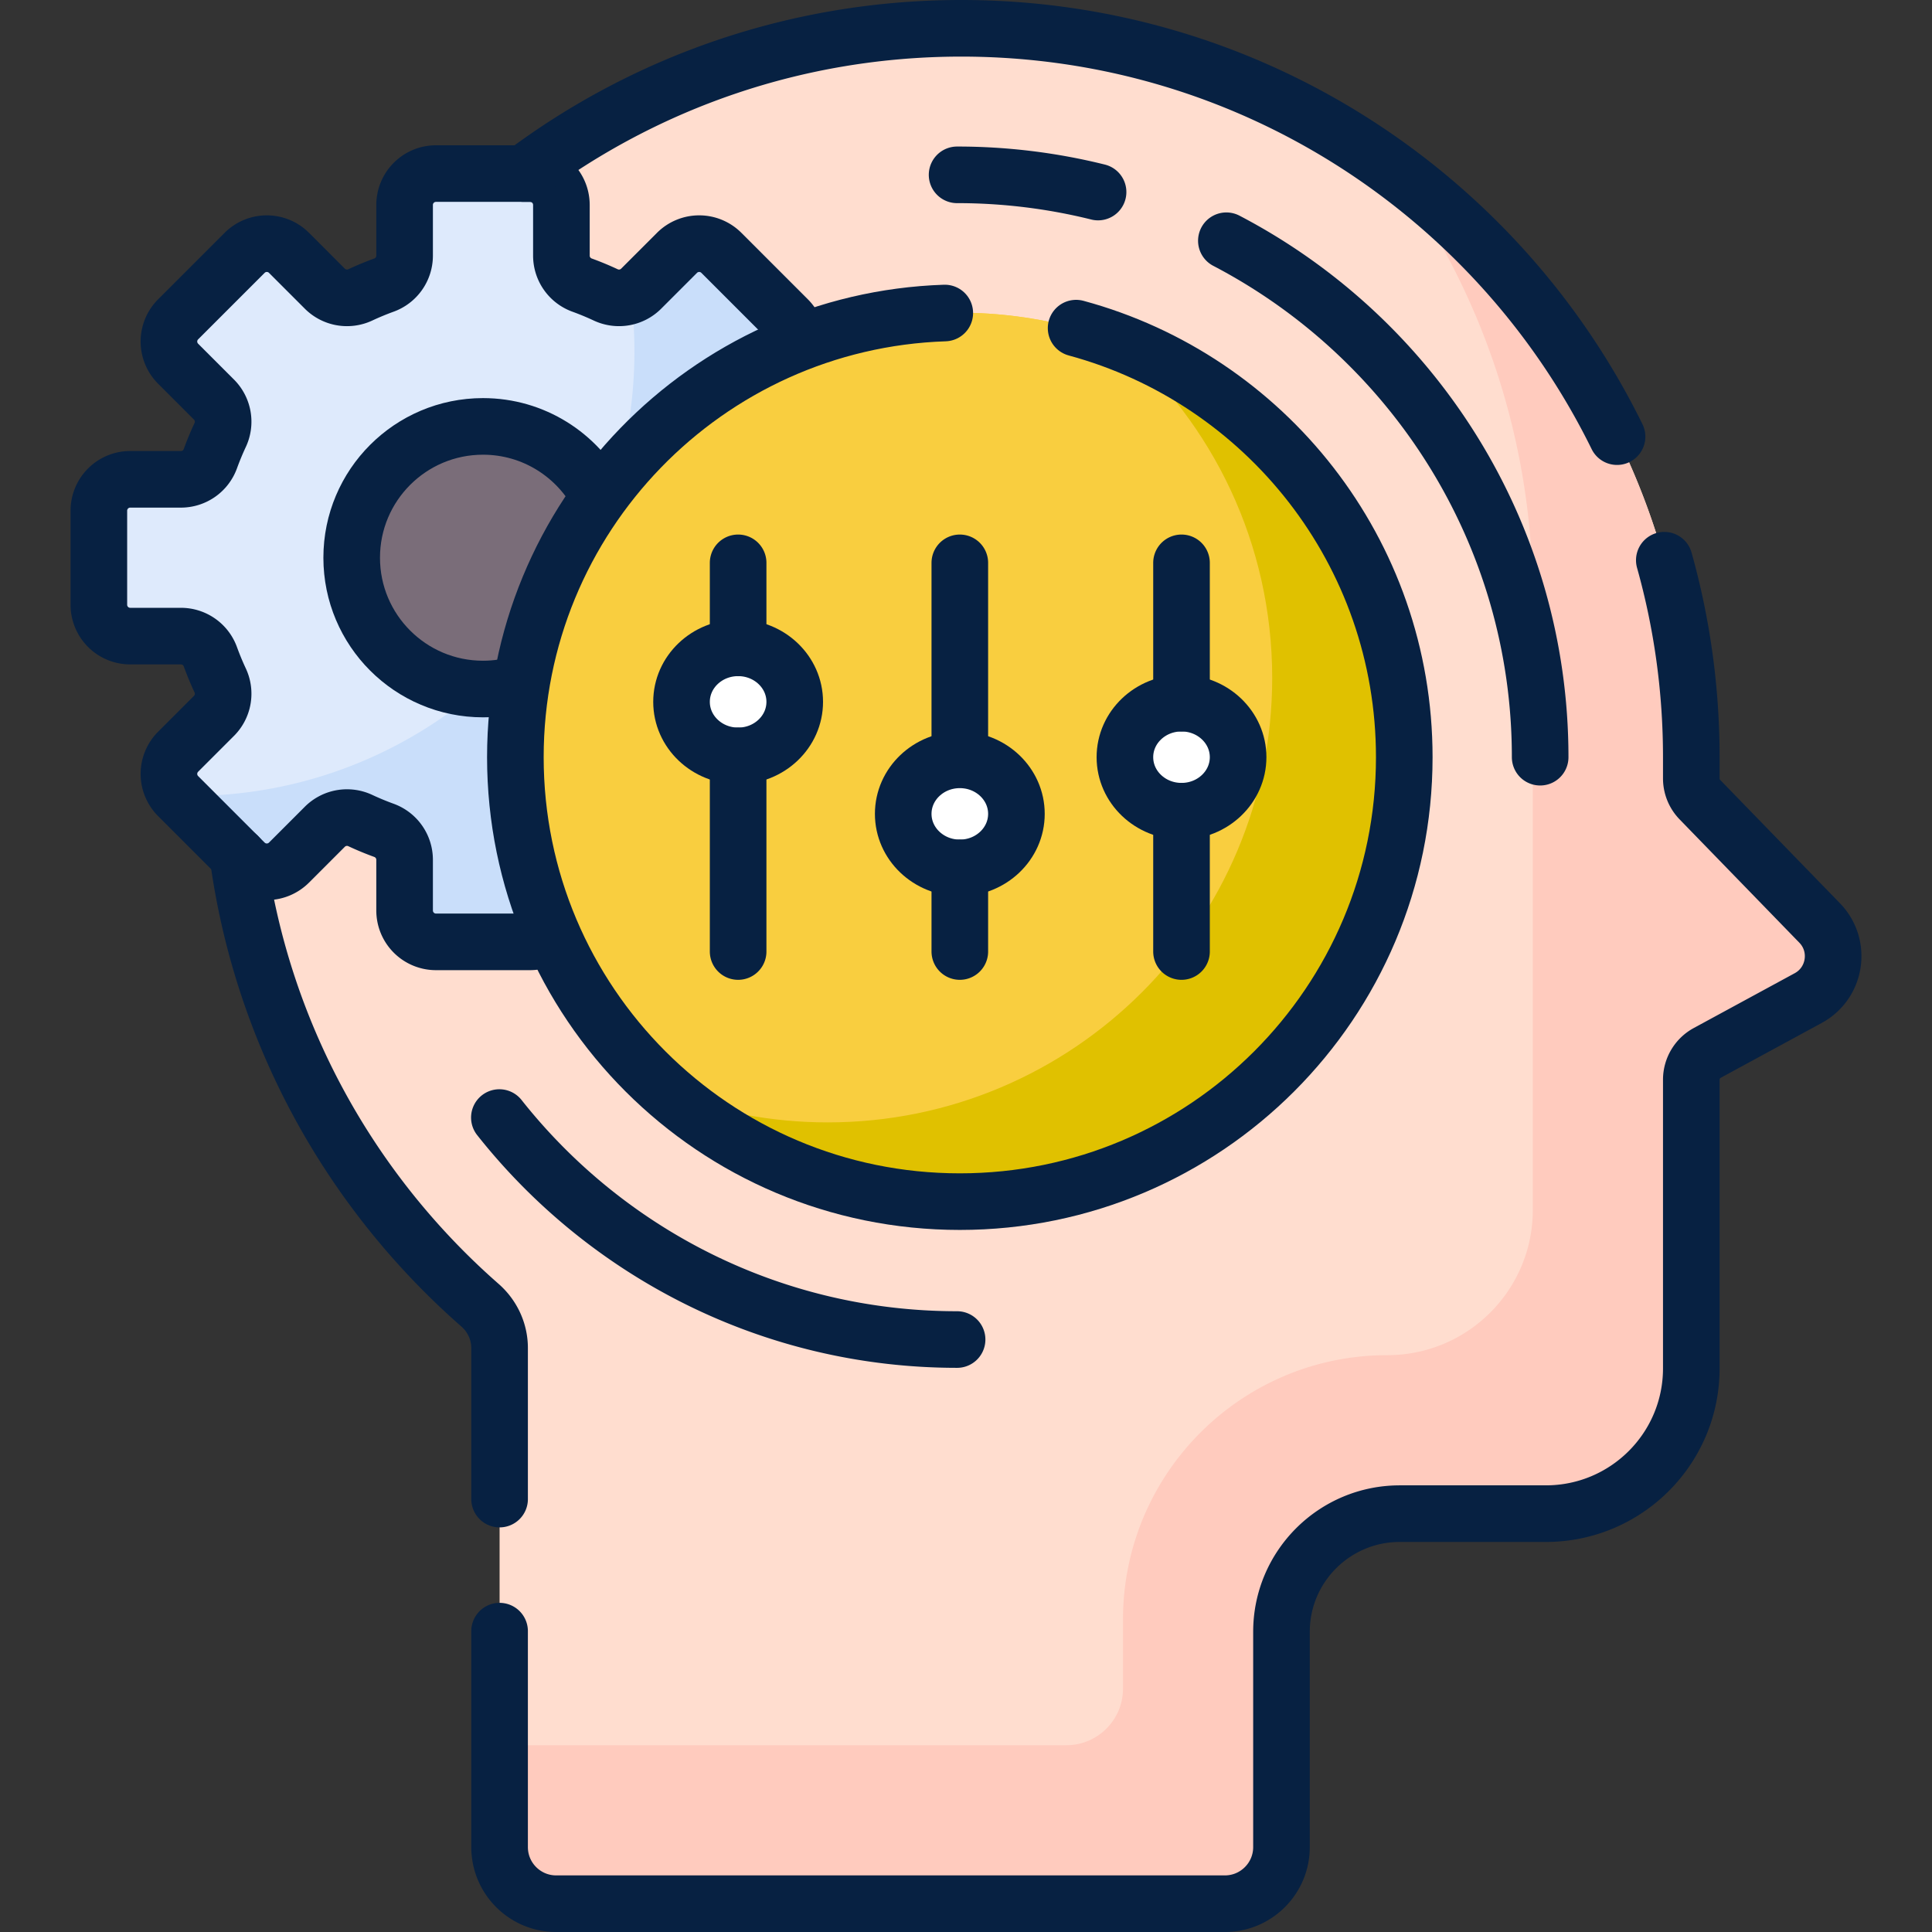
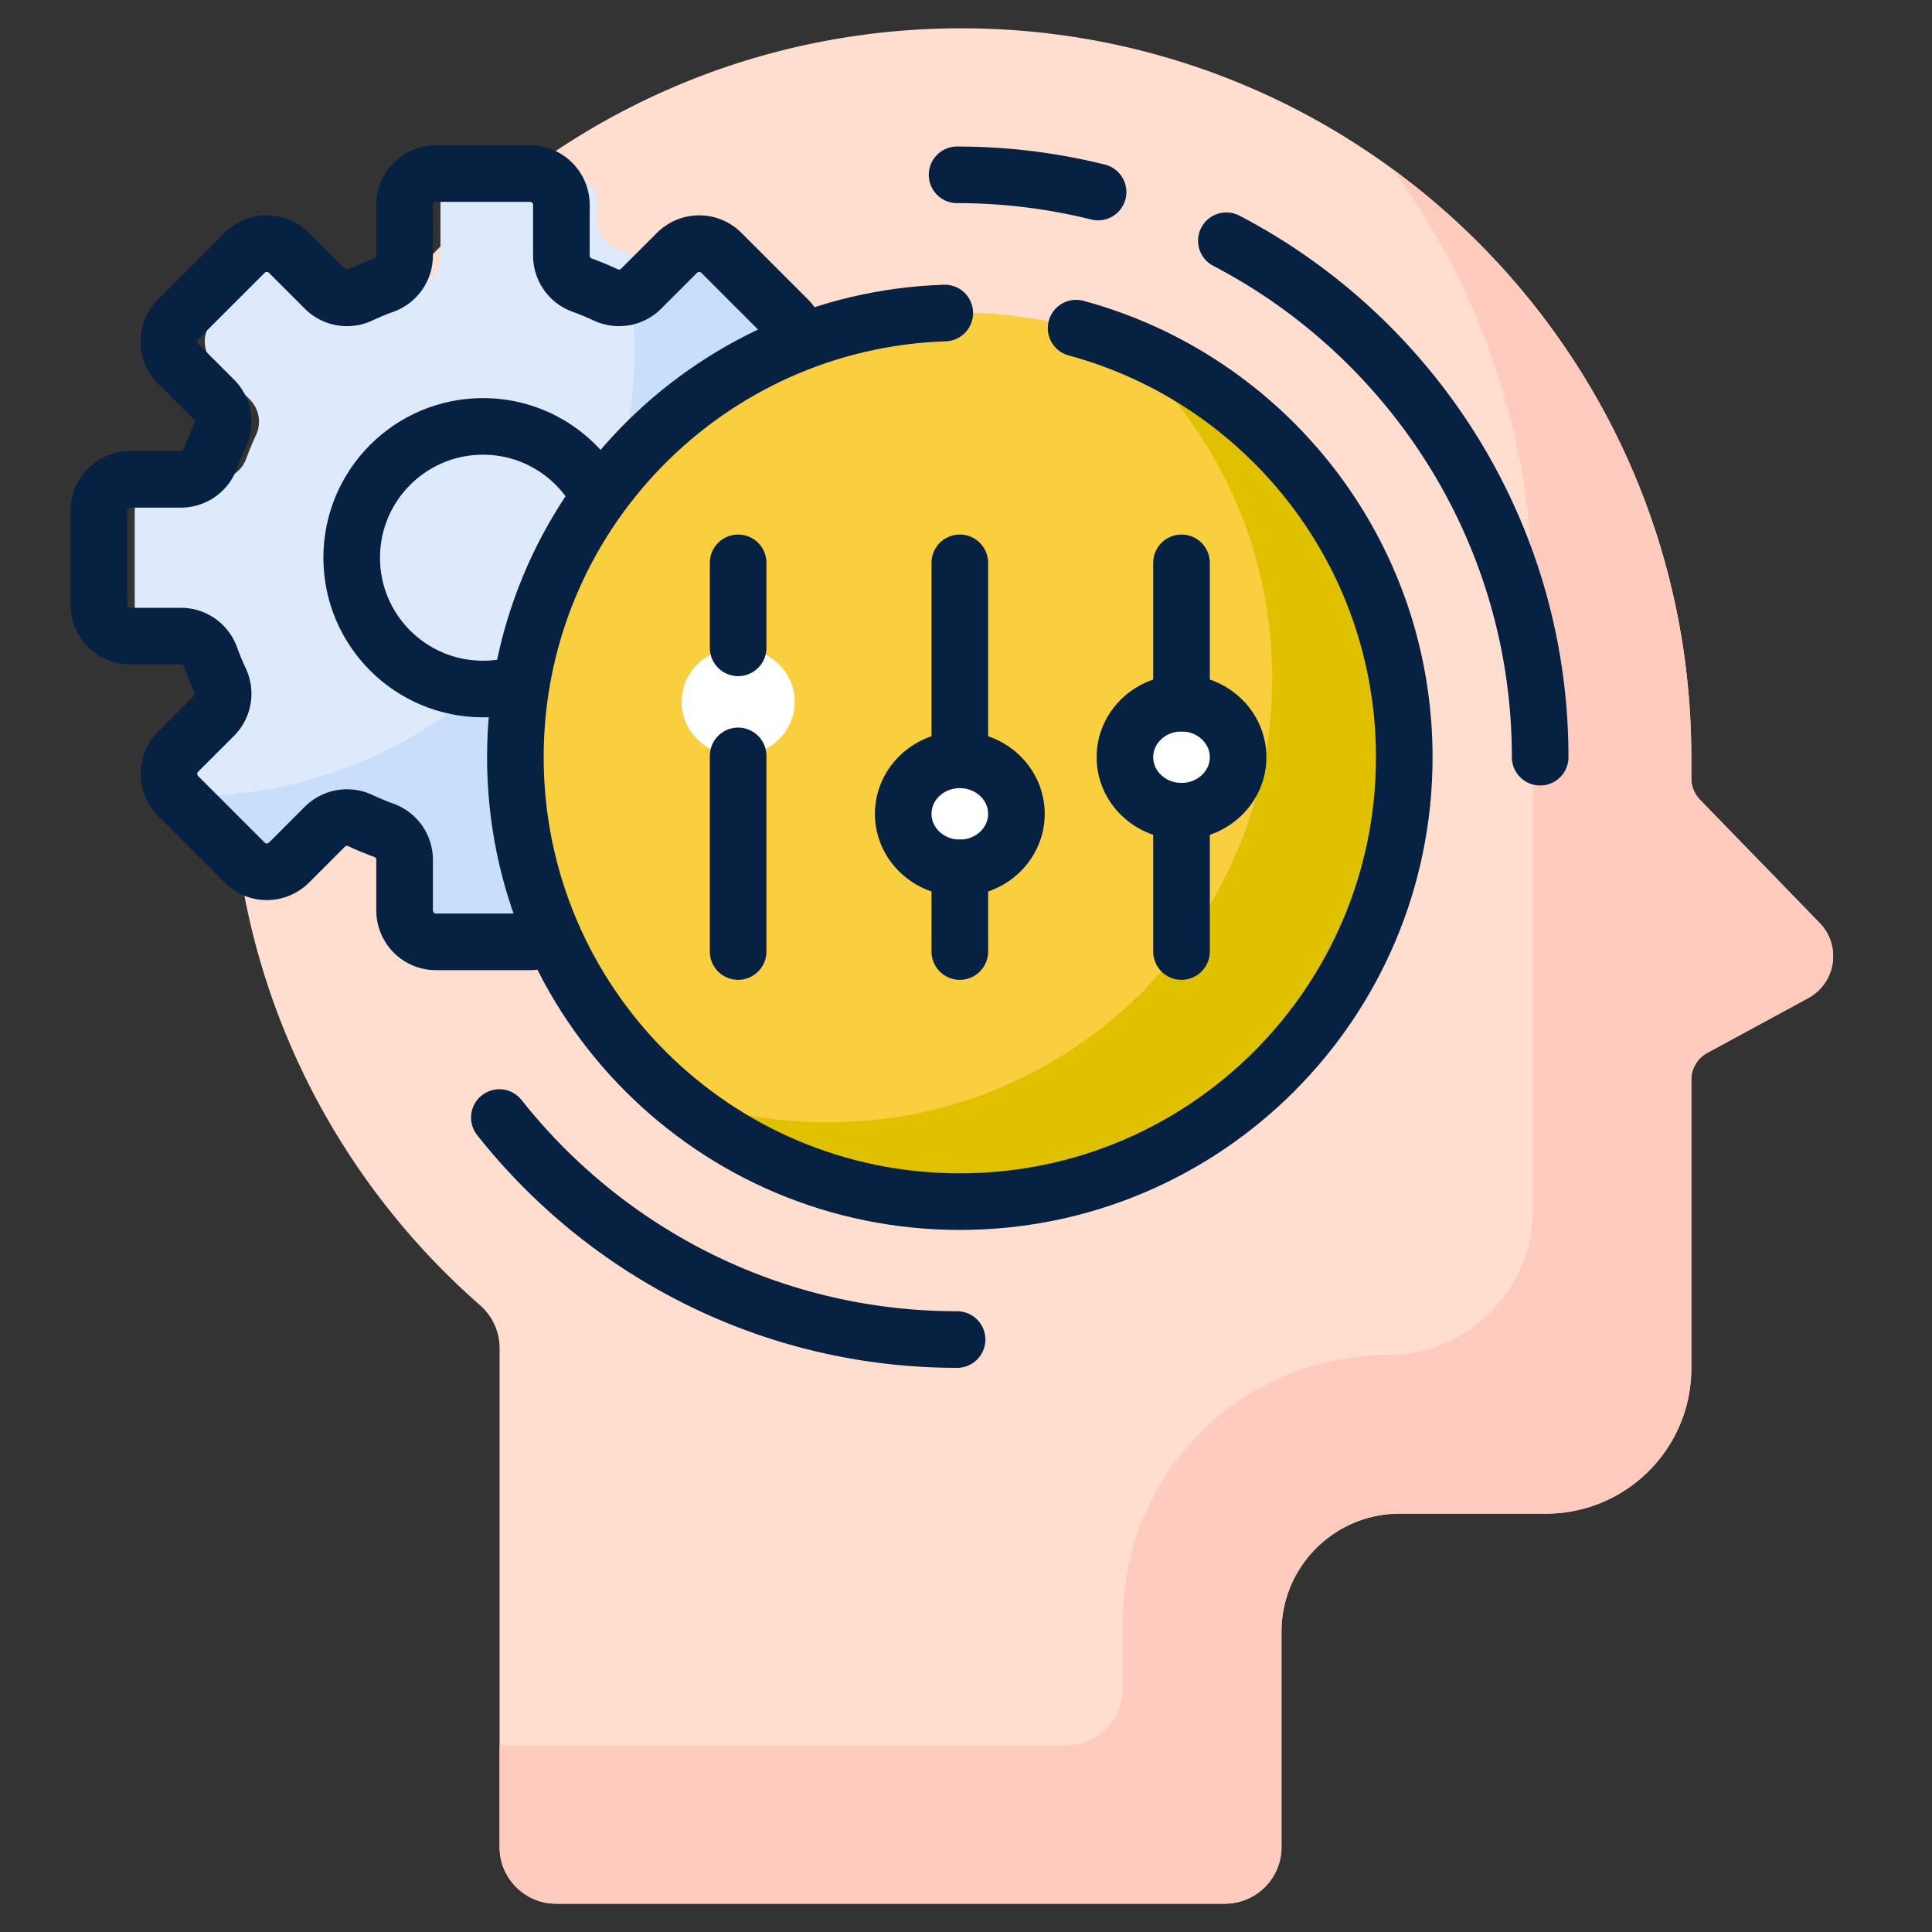
<svg xmlns="http://www.w3.org/2000/svg" version="1.1" width="512" height="512" x="0" y="0" viewBox="0 0 512 512" style="enable-background:new 0 0 512 512" xml:space="preserve" class="">
  <rect x="0" y="0" width="512" height="512" fill="#333333" stroke="none" />
  <g>
    <path d="m482.23 244.603-31.733-32.679a8.085 8.085 0 0 1-2.284-5.632v-5.63C448.212 93.982 361.596 7.5 254.749 7.5S61.285 93.982 61.285 200.662c0 57.885 25.507 109.817 65.905 145.219 3.282 2.876 5.206 6.996 5.206 11.359V489.5c0 8.284 6.716 15 15 15h177.209c8.284 0 15-6.716 15-15v-57.044c0-17.299 14.039-31.324 31.358-31.324h38.707c21.286 0 38.542-17.237 38.542-38.5v-76.496a8.082 8.082 0 0 1 4.225-7.103l26.758-14.53c7.352-3.991 8.863-13.898 3.035-19.9z" style="" fill="#ffddcf" data-original="#ffdfcf" class="" opacity="1" />
    <path d="m482.23 244.603-31.733-32.679a8.085 8.085 0 0 1-2.284-5.632v-5.631c0-63.994-31.177-120.71-79.184-155.86 23.375 31.929 37.184 71.281 37.184 113.86v161.971c0 21.263-17.256 38.5-38.542 38.5-38.696 0-70.065 31.369-70.065 70.065V447.5c0 8.284-6.716 15-15 15h-150.21v27c0 8.284 6.716 15 15 15h177.209c8.284 0 15-6.716 15-15v-57.044c0-17.299 14.04-31.324 31.358-31.324h38.707c21.286 0 38.542-17.237 38.542-38.5v-76.496a8.082 8.082 0 0 1 4.225-7.103l26.758-14.53c7.352-3.991 8.863-13.898 3.035-19.9z" style="" fill="#ffcbbe" data-original="#ffcebf" class="" opacity="1" />
-     <path d="M137.578 200.662c0-49.005 30.439-91.042 73.429-108.265a8.297 8.297 0 0 0-2.208-7.766L191.17 67.002a8.312 8.312 0 0 0-11.753 0l-9.504 9.504a8.306 8.306 0 0 1-9.398 1.641 76.59 76.59 0 0 0-6.262-2.594 8.303 8.303 0 0 1-5.477-7.803V54.31a8.31 8.31 0 0 0-8.31-8.31h-24.931a8.31 8.31 0 0 0-8.31 8.31v13.441a8.302 8.302 0 0 1-5.477 7.803 76.59 76.59 0 0 0-6.262 2.594 8.308 8.308 0 0 1-9.398-1.641l-9.504-9.504a8.312 8.312 0 0 0-11.753 0l-17.63 17.628a8.312 8.312 0 0 0 0 11.753l9.504 9.504a8.306 8.306 0 0 1 1.641 9.398 76.59 76.59 0 0 0-2.594 6.262 8.303 8.303 0 0 1-7.803 5.477h-13.44a8.31 8.31 0 0 0-8.31 8.31v24.931a8.31 8.31 0 0 0 8.31 8.31H47.95a8.302 8.302 0 0 1 7.803 5.477 76.59 76.59 0 0 0 2.594 6.262 8.308 8.308 0 0 1-1.641 9.398l-9.504 9.504a8.312 8.312 0 0 0 0 11.753L64.83 228.6a8.312 8.312 0 0 0 11.753 0l9.504-9.504a8.306 8.306 0 0 1 9.398-1.641 76.59 76.59 0 0 0 6.262 2.594 8.303 8.303 0 0 1 5.477 7.803v13.441a8.31 8.31 0 0 0 8.31 8.31h24.931a8.29 8.29 0 0 0 6.503-3.145c-6.04-14.067-9.39-29.548-9.39-45.796z" style="" fill="#deeafc" data-original="#b5adb6" class="" opacity="1" />
+     <path d="M137.578 200.662c0-49.005 30.439-91.042 73.429-108.265a8.297 8.297 0 0 0-2.208-7.766L191.17 67.002a8.312 8.312 0 0 0-11.753 0a8.306 8.306 0 0 1-9.398 1.641 76.59 76.59 0 0 0-6.262-2.594 8.303 8.303 0 0 1-5.477-7.803V54.31a8.31 8.31 0 0 0-8.31-8.31h-24.931a8.31 8.31 0 0 0-8.31 8.31v13.441a8.302 8.302 0 0 1-5.477 7.803 76.59 76.59 0 0 0-6.262 2.594 8.308 8.308 0 0 1-9.398-1.641l-9.504-9.504a8.312 8.312 0 0 0-11.753 0l-17.63 17.628a8.312 8.312 0 0 0 0 11.753l9.504 9.504a8.306 8.306 0 0 1 1.641 9.398 76.59 76.59 0 0 0-2.594 6.262 8.303 8.303 0 0 1-7.803 5.477h-13.44a8.31 8.31 0 0 0-8.31 8.31v24.931a8.31 8.31 0 0 0 8.31 8.31H47.95a8.302 8.302 0 0 1 7.803 5.477 76.59 76.59 0 0 0 2.594 6.262 8.308 8.308 0 0 1-1.641 9.398l-9.504 9.504a8.312 8.312 0 0 0 0 11.753L64.83 228.6a8.312 8.312 0 0 0 11.753 0l9.504-9.504a8.306 8.306 0 0 1 9.398-1.641 76.59 76.59 0 0 0 6.262 2.594 8.303 8.303 0 0 1 5.477 7.803v13.441a8.31 8.31 0 0 0 8.31 8.31h24.931a8.29 8.29 0 0 0 6.503-3.145c-6.04-14.067-9.39-29.548-9.39-45.796z" style="" fill="#deeafc" data-original="#b5adb6" class="" opacity="1" />
    <circle cx="254.362" cy="200.662" r="117.784" style="" fill="#f9ce3f" data-original="#cb97e7" class="" opacity="1" />
    <path d="M142.823 166.106c-21.571 27.309-54.977 44.838-92.479 44.838a117.8 117.8 0 0 1-3.207-.045c.023.023.042.048.064.071L64.83 228.6a8.312 8.312 0 0 0 11.753 0l9.504-9.504a8.306 8.306 0 0 1 9.398-1.641 76.59 76.59 0 0 0 6.262 2.594 8.303 8.303 0 0 1 5.477 7.803v13.441a8.31 8.31 0 0 0 8.31 8.31h24.931a8.29 8.29 0 0 0 6.503-3.145c-6.04-14.067-9.391-29.547-9.391-45.796a116.061 116.061 0 0 1 5.246-34.556zM208.799 84.631 191.17 67.002a8.312 8.312 0 0 0-11.753 0l-9.504 9.504a8.238 8.238 0 0 1-2.716 1.783c.614 4.871.931 9.834.931 14.871 0 12.296-1.887 24.151-5.383 35.294 12.573-15.866 29.175-28.411 48.261-36.057a8.294 8.294 0 0 0-2.207-7.766z" style="" fill="#c9defa" data-original="#a79ba7" class="" opacity="1" />
-     <path d="M159.423 132.837c-5.596-11.729-17.562-19.835-31.423-19.835-19.219 0-34.799 15.58-34.799 34.799S108.781 182.6 128 182.6c3.955 0 7.751-.669 11.294-1.884 3.055-17.622 10.083-33.9 20.129-47.879z" style="" fill="#7a6d79" data-original="#7a6d79" class="" />
    <circle cx="254.362" cy="200.662" r="117.784" style="" fill="#f9ce3f" data-original="#cb97e7" class="" opacity="1" />
    <path d="M296.496 90.647c24.901 21.596 40.65 53.466 40.65 89.015 0 65.05-52.734 117.784-117.784 117.784-14.848 0-29.05-2.755-42.134-7.769 20.665 17.922 47.633 28.769 77.134 28.769 65.05 0 117.784-52.734 117.784-117.784 0-50.203-31.412-93.062-75.65-110.015z" style="" fill="#e0c100" data-original="#bd80e1" class="" opacity="1" />
    <ellipse cx="313.112" cy="200.662" rx="15" ry="14.318" style="" fill="#ffffff" data-original="#ffffff" class="" />
    <ellipse cx="195.612" cy="185.999" rx="15" ry="14.318" style="" fill="#ffffff" data-original="#ffffff" class="" />
    <ellipse cx="254.362" cy="215.682" rx="15" ry="14.318" style="" fill="#ffffff" data-original="#ffffff" class="" />
    <path d="M253.638 354.99c-49.13 0-92.978-23.019-121.3-58.826M325 63.799c49.38 25.788 83.158 77.459 83.158 136.862M253.638 46.334A154.51 154.51 0 0 1 291 50.895M195.612 171.681v-22.519M313.112 186.344v-37.182M313.112 252.162V214.98M254.362 252.162V230M195.612 252.162v-51.845M254.362 201v-51.838" style="stroke-width:15;stroke-linecap:round;stroke-linejoin:round;stroke-miterlimit:10;" fill="none" stroke="#072142" stroke-width="15" stroke-linecap="round" stroke-linejoin="round" stroke-miterlimit="10" data-original="#000000" opacity="1" />
    <ellipse cx="313.112" cy="200.662" rx="15" ry="14.318" style="stroke-width:15;stroke-linecap:round;stroke-linejoin:round;stroke-miterlimit:10;" fill="none" stroke="#072142" stroke-width="15" stroke-linecap="round" stroke-linejoin="round" stroke-miterlimit="10" data-original="#000000" opacity="1" />
-     <ellipse cx="195.612" cy="185.999" rx="15" ry="14.318" style="stroke-width:15;stroke-linecap:round;stroke-linejoin:round;stroke-miterlimit:10;" fill="none" stroke="#072142" stroke-width="15" stroke-linecap="round" stroke-linejoin="round" stroke-miterlimit="10" data-original="#000000" opacity="1" />
    <ellipse cx="254.362" cy="215.682" rx="15" ry="14.318" style="stroke-width:15;stroke-linecap:round;stroke-linejoin:round;stroke-miterlimit:10;" fill="none" stroke="#072142" stroke-width="15" stroke-linecap="round" stroke-linejoin="round" stroke-miterlimit="10" data-original="#000000" opacity="1" />
    <path d="M250.376 82.952c-63.204 2.103-113.798 53.994-113.798 117.71 0 65.05 52.734 117.784 117.784 117.784s117.784-52.734 117.784-117.784c0-54.387-36.865-100.155-86.967-113.702" style="stroke-width:15;stroke-linecap:round;stroke-linejoin:round;stroke-miterlimit:10;" fill="none" stroke="#072142" stroke-width="15" stroke-linecap="round" stroke-linejoin="round" stroke-miterlimit="10" data-original="#000000" opacity="1" />
    <path d="M158.85 131.735c-5.806-11.126-17.431-18.734-30.85-18.734-19.219 0-34.799 15.58-34.799 34.799s15.58 34.799 34.799 34.799c3.555 0 6.98-.545 10.21-1.537" style="stroke-width:15;stroke-linejoin:round;stroke-miterlimit:10;" fill="none" stroke="#072142" stroke-width="15" stroke-linejoin="round" stroke-miterlimit="10" data-original="#000000" opacity="1" />
    <path d="M211.193 91.04c.15-2.301-.636-4.65-2.395-6.409L191.17 67.002a8.312 8.312 0 0 0-11.753 0l-9.504 9.504a8.306 8.306 0 0 1-9.398 1.641 76.59 76.59 0 0 0-6.262-2.594 8.303 8.303 0 0 1-5.477-7.803V54.31a8.31 8.31 0 0 0-8.31-8.31h-24.931a8.31 8.31 0 0 0-8.31 8.31v13.441a8.302 8.302 0 0 1-5.477 7.803 76.59 76.59 0 0 0-6.262 2.594 8.308 8.308 0 0 1-9.398-1.641l-9.504-9.504a8.312 8.312 0 0 0-11.753 0l-17.63 17.628a8.312 8.312 0 0 0 0 11.753l9.504 9.504a8.306 8.306 0 0 1 1.641 9.398 76.59 76.59 0 0 0-2.594 6.262 8.303 8.303 0 0 1-7.803 5.477h-13.44a8.31 8.31 0 0 0-8.31 8.31v24.931a8.31 8.31 0 0 0 8.31 8.31H47.95a8.302 8.302 0 0 1 7.803 5.477 76.59 76.59 0 0 0 2.594 6.262 8.308 8.308 0 0 1-1.641 9.398l-9.504 9.504a8.312 8.312 0 0 0 0 11.753L64.83 228.6a8.312 8.312 0 0 0 11.753 0l9.504-9.504a8.306 8.306 0 0 1 9.398-1.641 76.59 76.59 0 0 0 6.262 2.594 8.303 8.303 0 0 1 5.477 7.803v13.441a8.31 8.31 0 0 0 8.31 8.31h24.931c2.22 0 4.226-.88 5.716-2.299" style="stroke-width:15;stroke-linejoin:round;stroke-miterlimit:10;" fill="none" stroke="#072142" stroke-width="15" stroke-linejoin="round" stroke-miterlimit="10" data-original="#000000" opacity="1" />
-     <path d="M63.051 226.821c6.41 47.256 29.933 89.085 64.139 119.06 3.282 2.876 5.206 6.996 5.206 11.359v40.032M132.396 432.272V489.5c0 8.284 6.716 15 15 15h177.209c8.284 0 15-6.716 15-15v-57.044c0-17.299 14.04-31.324 31.358-31.324h38.707c21.286 0 38.542-17.237 38.542-38.5v-76.496a8.082 8.082 0 0 1 4.225-7.103l26.758-14.53c7.352-3.992 8.863-13.899 3.034-19.901l-31.733-32.679a8.085 8.085 0 0 1-2.284-5.632v-5.63c0-18.088-2.497-35.593-7.154-52.197M428.535 115.714C397.051 51.626 331.066 7.5 254.749 7.5c-43.481 0-83.61 14.323-115.916 38.5h1.633" style="stroke-width:15;stroke-linecap:round;stroke-linejoin:round;stroke-miterlimit:10;" fill="none" stroke="#072142" stroke-width="15" stroke-linecap="round" stroke-linejoin="round" stroke-miterlimit="10" data-original="#000000" opacity="1" />
  </g>
</svg>